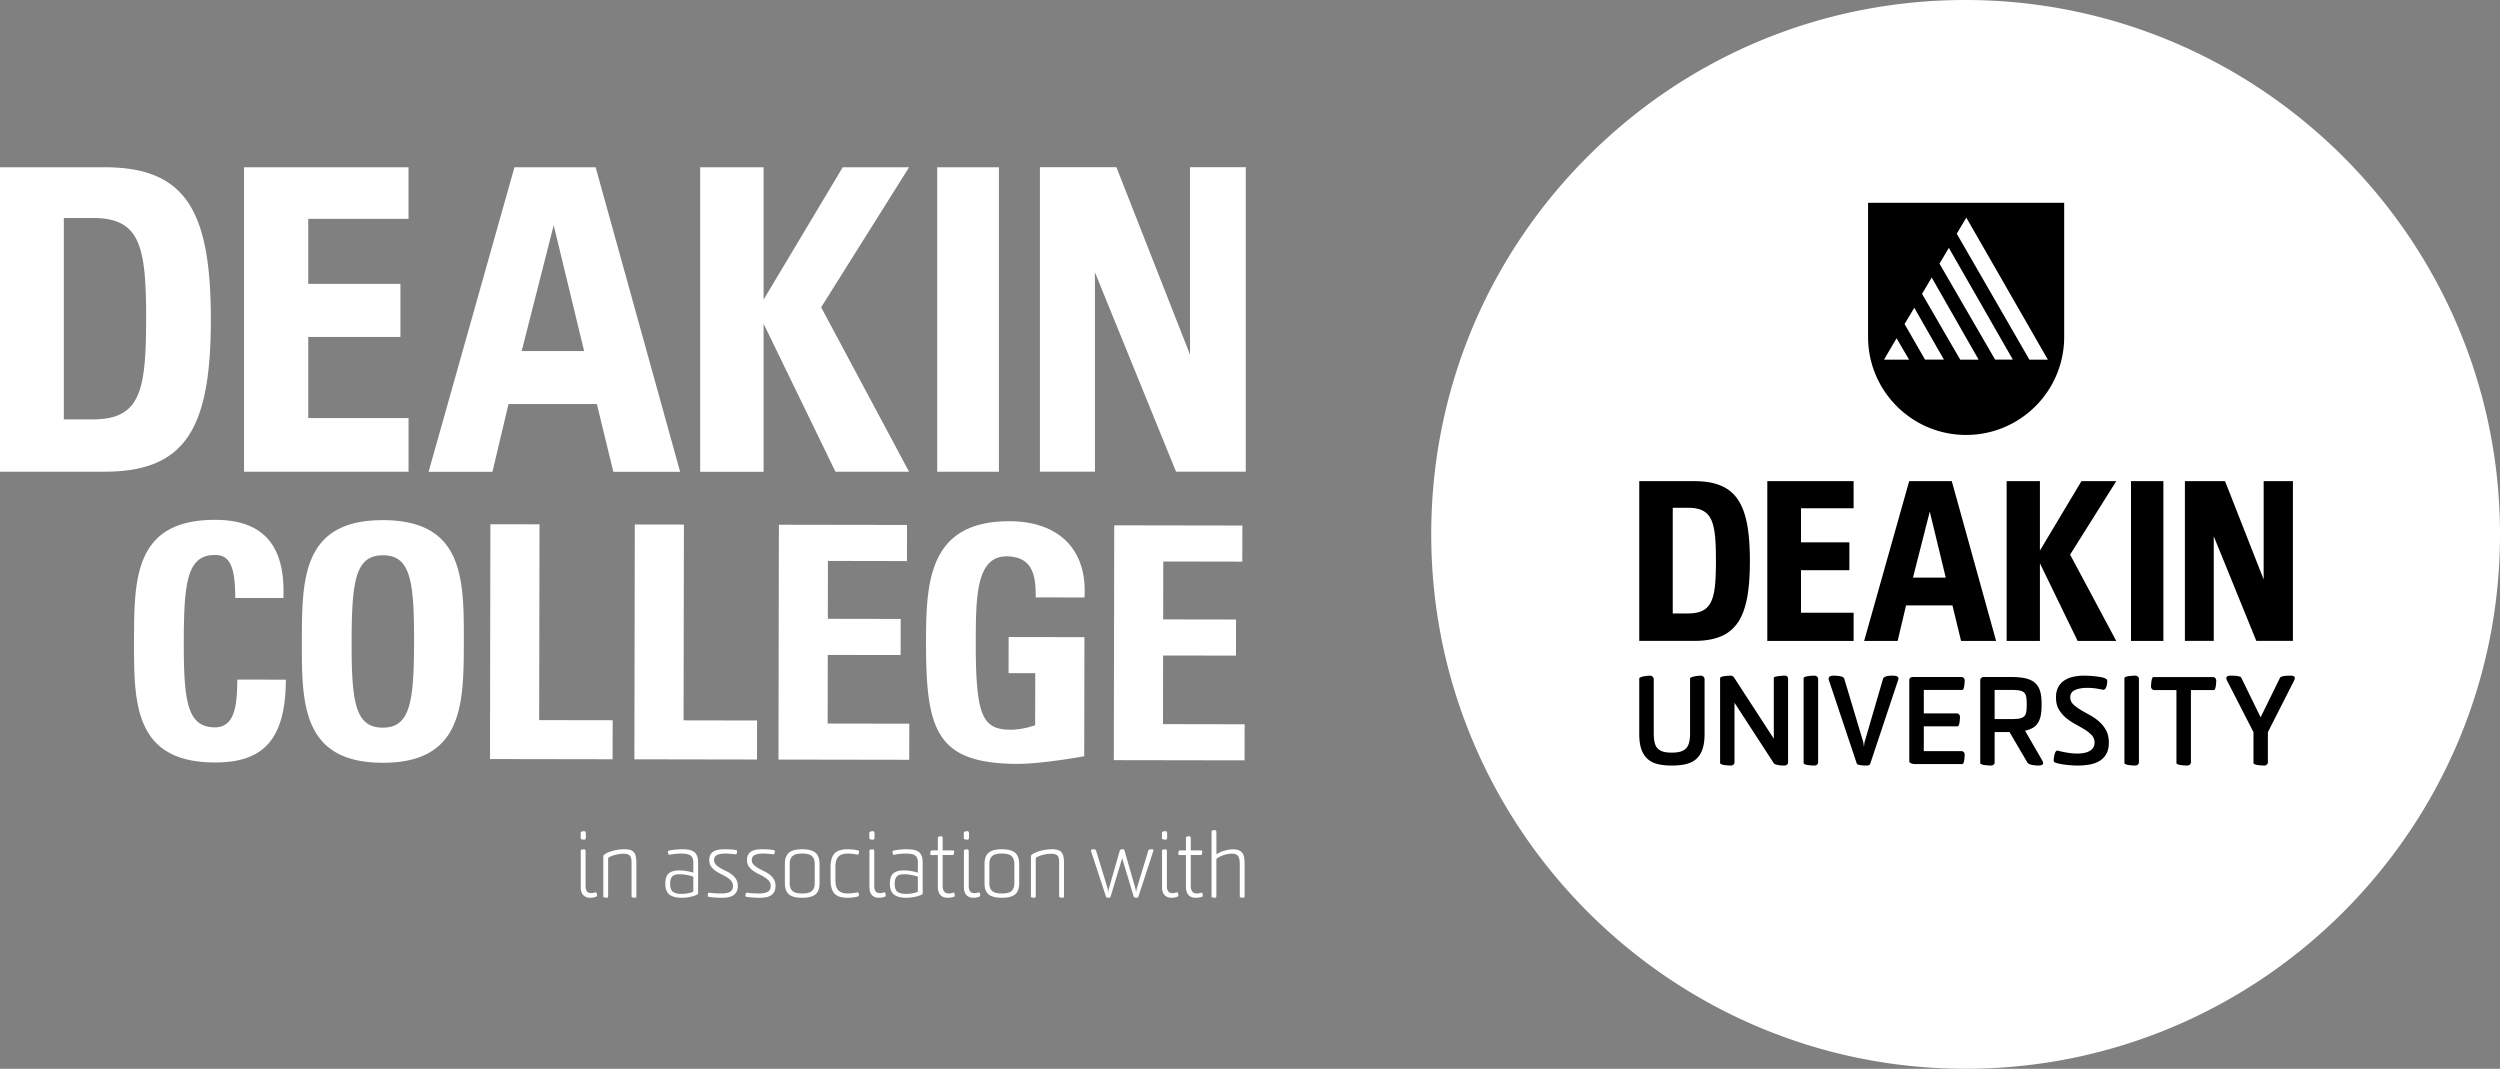
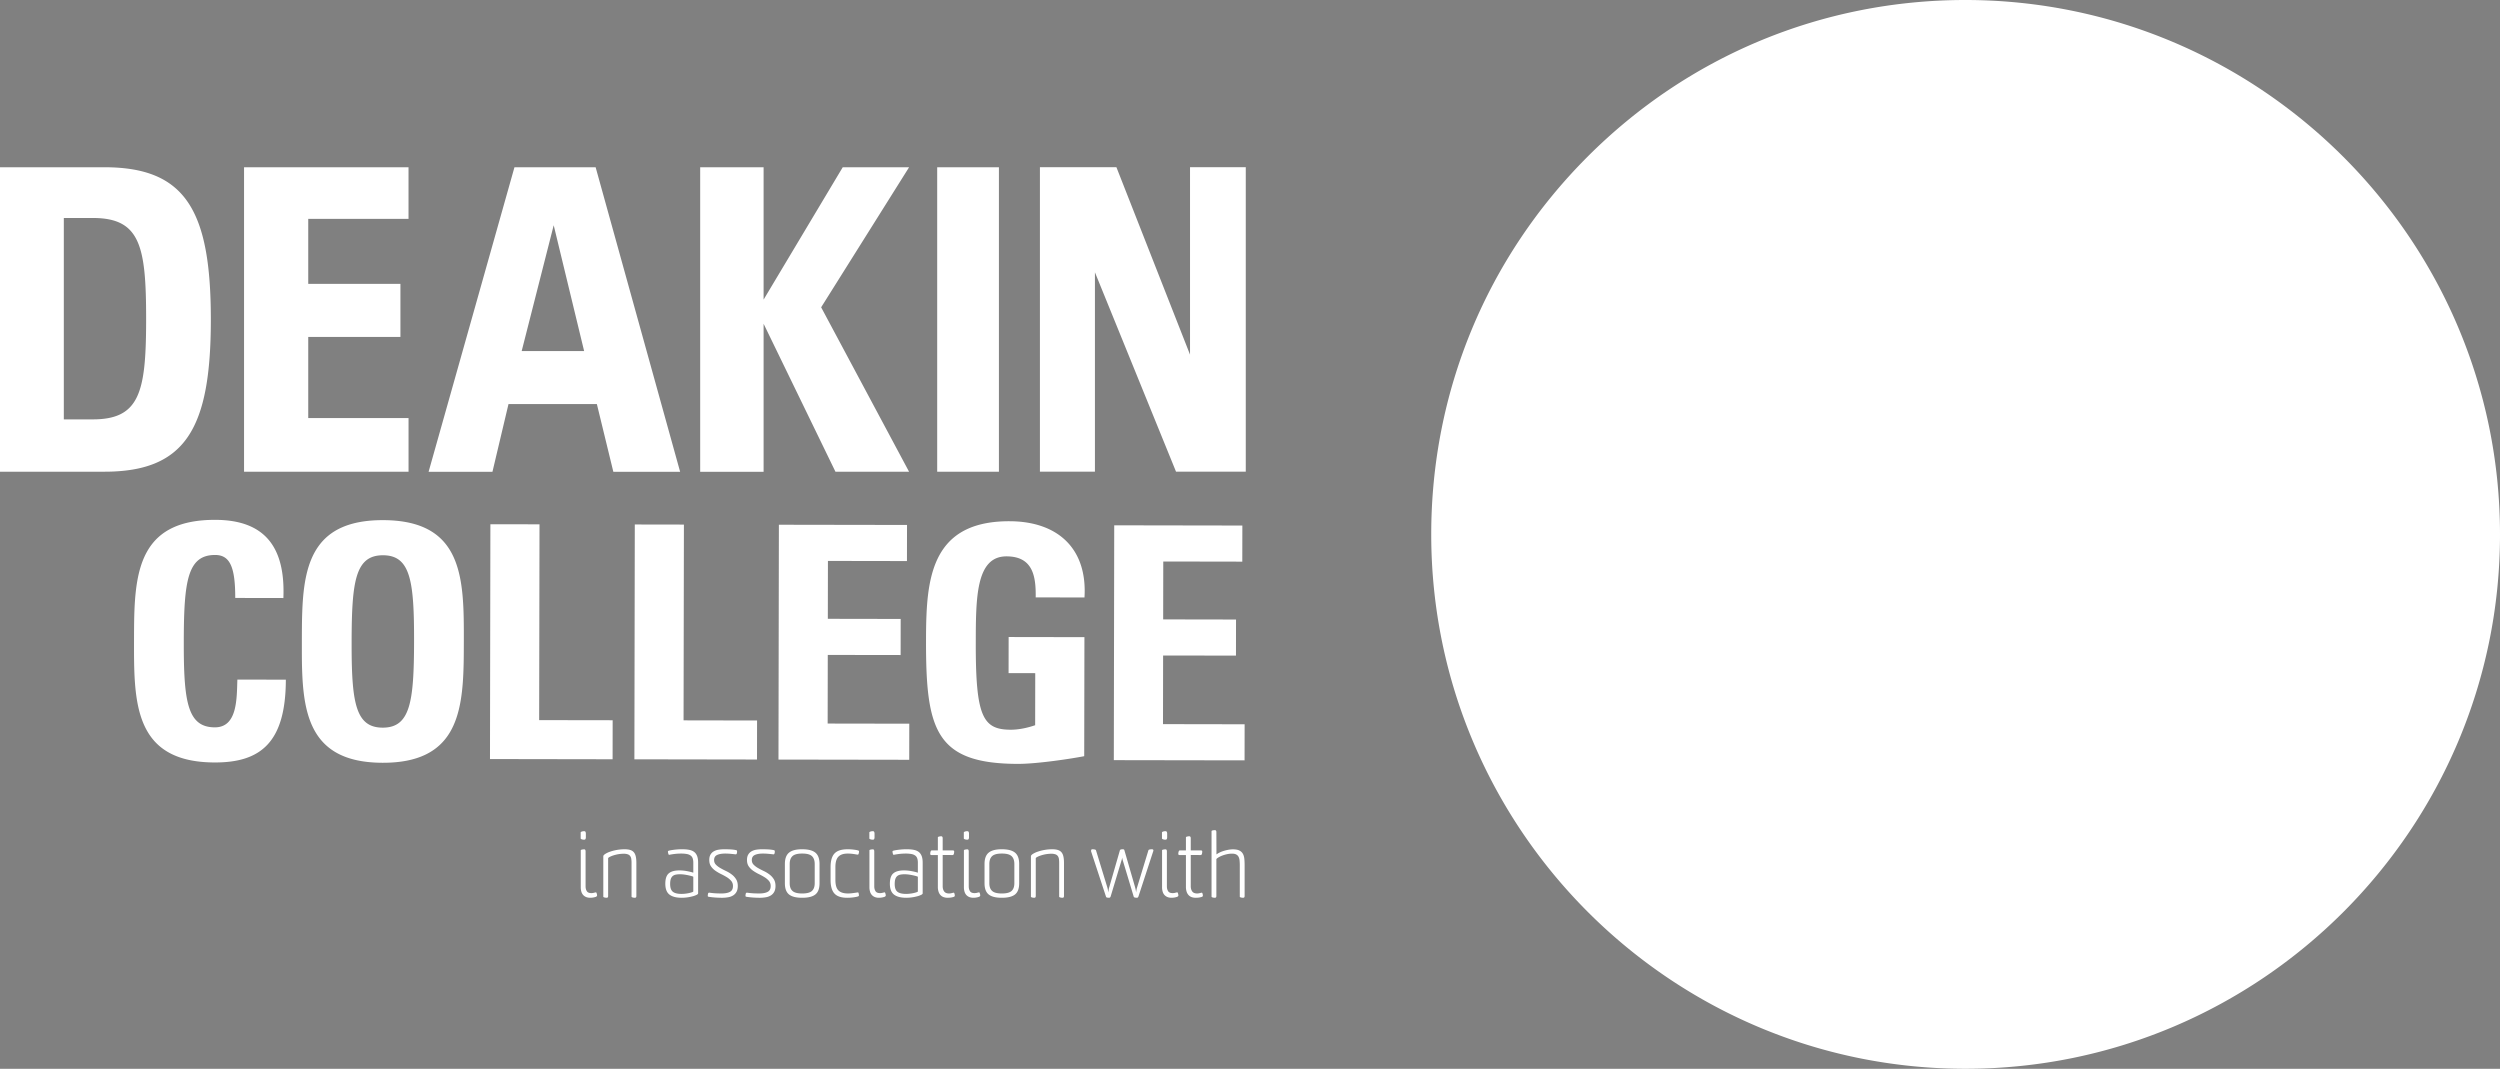
<svg xmlns="http://www.w3.org/2000/svg" width="295.068" height="126.145">
  <rect width="100%" height="100%" fill="#808080" stroke="none" />
  <g fill="none" fill-rule="evenodd">
    <path d="M231.937 0c34.807 0 63.1 28.27 63.131 63.018.03 34.777-28.24 63.095-63.017 63.127h-.06c-34.745 0-63.037-28.269-63.066-63.016-.016-16.849 6.531-32.694 18.432-44.617C199.26 6.588 215.092.014 231.937 0zM80.544 100.236c.311 0 .584.024.818.072.235.048.428.133.58.253.152.121.265.284.342.487.075.203.113.462.113.772v3.624c0 .055-.056.112-.17.17a2.422 2.422 0 0 1-.445.165 5.014 5.014 0 0 1-.627.13c-.235.035-.47.052-.704.052-.634 0-1.114-.126-1.439-.377-.324-.252-.487-.68-.487-1.28 0-.58.134-.987.404-1.22.27-.234.69-.353 1.263-.353.297 0 .6.03.907.089.306.059.55.119.73.18v-1.174c0-.206-.025-.378-.074-.516a.68.68 0 0 0-.238-.33 1.094 1.094 0 0 0-.44-.18 3.55 3.55 0 0 0-.688-.056c-.242 0-.48.013-.72.04a7.928 7.928 0 0 0-.657.103c-.062.014-.103-.016-.124-.093a2.365 2.365 0 0 1-.05-.22c-.016-.084.008-.138.071-.159.103-.036.308-.074.615-.116a7.574 7.574 0 0 1 1.02-.064zm-6.833 0c.255 0 .473.025.653.078.18.052.324.14.435.264.11.124.19.29.237.497.05.206.073.465.073.776v3.882c0 .097-.018.16-.05.187a.215.215 0 0 1-.136.041.95.95 0 0 1-.254-.036c-.085-.024-.129-.054-.129-.088v-3.996a2.96 2.96 0 0 0-.036-.492.731.731 0 0 0-.14-.33.612.612 0 0 0-.292-.193 1.55 1.55 0 0 0-.478-.063 4.18 4.18 0 0 0-1.211.203 2.741 2.741 0 0 0-.436.181c-.114.062-.17.114-.17.155v4.431c0 .097-.018.16-.052.187a.208.208 0 0 1-.132.041.955.955 0 0 1-.254-.036c-.088-.024-.133-.054-.133-.088v-4.773c0-.083.073-.173.218-.269a2.56 2.56 0 0 1 .57-.269 5.32 5.32 0 0 1 1.717-.29zm69.67-2.257c.123 0 .184.076.184.227l.01 2.641c.09-.069.205-.14.347-.212.14-.073.298-.137.47-.192.173-.055.356-.102.55-.14.193-.037.386-.057.579-.057.317 0 .568.045.752.135.182.09.32.215.413.378.094.162.152.357.177.584.024.228.036.48.036.757v3.633c0 .097-.018.16-.053.187a.208.208 0 0 1-.134.041.942.942 0 0 1-.253-.036c-.086-.024-.13-.054-.13-.088v-3.694c0-.214-.01-.407-.026-.58a1.181 1.181 0 0 0-.12-.436.657.657 0 0 0-.275-.275c-.121-.065-.29-.099-.504-.099a2.79 2.79 0 0 0-.618.073 4.014 4.014 0 0 0-.577.176c-.173.07-.32.143-.436.22-.118.075-.188.136-.208.185v4.326c0 .097-.017.16-.051.187a.208.208 0 0 1-.132.041.96.96 0 0 1-.254-.036c-.088-.024-.133-.054-.133-.088v-7.734c.008-.048.058-.08.153-.098a1.38 1.38 0 0 1 .234-.026zm-57.908 2.257c.304 0 .567.007.787.02.22.015.414.039.58.074.068.014.112.032.129.057a.14.14 0 0 1 .026.088c0 .255-.055.376-.165.362-.18-.021-.375-.042-.585-.062a6.638 6.638 0 0 0-.657-.031c-.394 0-.71.055-.948.166-.238.11-.357.31-.357.6 0 .214.068.393.207.538.138.145.31.278.517.399.207.12.432.238.673.352.242.113.466.248.673.404.207.154.38.34.518.559.138.217.207.484.207.802 0 .269-.045.49-.135.668-.09.175-.215.32-.378.43a1.57 1.57 0 0 1-.59.233 4.047 4.047 0 0 1-.771.067c-.221 0-.466-.01-.735-.026a10.253 10.253 0 0 1-.818-.088c-.055-.014-.09-.031-.103-.052-.014-.021-.018-.06-.01-.114.013-.152.035-.245.066-.28.03-.034.075-.047.13-.041.24.035.474.059.699.073.224.013.464.02.719.02.436 0 .77-.064 1.005-.192.234-.127.352-.353.352-.677a.916.916 0 0 0-.207-.616 2.217 2.217 0 0 0-.518-.435 7.67 7.67 0 0 0-.673-.367 4.953 4.953 0 0 1-.673-.394 2.024 2.024 0 0 1-.518-.518c-.138-.2-.207-.451-.207-.755 0-.256.048-.467.145-.632.097-.166.226-.295.389-.388a1.63 1.63 0 0 1 .558-.192c.21-.034.433-.052.668-.052zm9.215 0c.71 0 1.228.134 1.553.404.324.27.487.714.487 1.335v2.268c0 .621-.163 1.062-.487 1.325-.325.262-.843.393-1.553.393h-.021c-.704 0-1.22-.13-1.543-.393-.324-.263-.486-.704-.486-1.325v-2.268c0-.62.162-1.066.486-1.335.324-.27.839-.405 1.543-.405h.02zm41.267 0c.049 0 .09.01.125.031.034.021.052.058.052.113a.24.24 0 0 1-.011.068.975.975 0 0 1-.031.088l-1.718 5.26c-.035.11-.097.165-.187.165-.07 0-.145-.009-.228-.026-.083-.018-.131-.05-.145-.098l-1.294-4.298a.997.997 0 0 1-.042-.15l-.018-.093-.014-.085-.012.085-.017.093a.997.997 0 0 1-.042.15l-1.283 4.256c-.035.111-.098.166-.188.166-.075 0-.151-.007-.227-.02-.075-.015-.12-.049-.135-.104l-1.74-5.29a.184.184 0 0 1-.02-.083v-.073c0-.103.056-.156.166-.156.076 0 .16.01.254.026.092.018.147.054.16.11l1.326 4.337c.034.118.06.226.077.326s.033.198.047.295l.04-.31c.015-.104.039-.207.074-.31l1.253-4.35c.013-.047.053-.08.119-.098a.879.879 0 0 1 .222-.026c.104 0 .165.035.187.104l1.262 4.358c.02.077.043.17.068.28.024.11.043.225.057.342a5.41 5.41 0 0 1 .047-.31c.016-.097.042-.197.077-.3l1.325-4.339c.014-.055.066-.09.155-.109.09-.017.176-.026.259-.026zm-17.703 0c.71 0 1.228.134 1.553.404.324.27.487.714.487 1.335v2.268c0 .621-.163 1.062-.487 1.325-.325.262-.843.393-1.553.393h-.021c-.704 0-1.22-.13-1.543-.393-.324-.263-.486-.704-.486-1.325v-2.268c0-.62.162-1.066.486-1.335.324-.27.839-.405 1.543-.405h.02zm5.93 0c.255 0 .474.025.653.078.18.052.325.14.436.264.11.124.19.29.236.497.05.206.073.465.073.776v3.882c0 .097-.017.16-.05.187a.215.215 0 0 1-.136.041.95.95 0 0 1-.254-.036c-.085-.024-.129-.054-.129-.088v-3.996a2.96 2.96 0 0 0-.035-.492.731.731 0 0 0-.14-.33.612.612 0 0 0-.293-.193 1.55 1.55 0 0 0-.478-.063 4.18 4.18 0 0 0-1.211.203 2.741 2.741 0 0 0-.436.181c-.114.062-.17.114-.17.155v4.431c0 .097-.017.16-.052.187a.208.208 0 0 1-.132.041.955.955 0 0 1-.253-.036c-.089-.024-.134-.054-.134-.088v-4.773c0-.083.073-.173.218-.269a2.56 2.56 0 0 1 .57-.269 5.32 5.32 0 0 1 1.718-.29zm-34.257 0c.304 0 .567.007.787.02.22.015.414.039.58.074.068.014.112.032.129.057a.14.14 0 0 1 .026.088c0 .255-.055.376-.165.362-.18-.021-.375-.042-.585-.062a6.638 6.638 0 0 0-.657-.031c-.394 0-.71.055-.948.166-.238.11-.357.31-.357.6 0 .214.068.393.207.538.138.145.31.278.517.399.207.12.432.238.673.352.242.113.466.248.673.404.207.154.38.34.518.559.138.217.207.484.207.802 0 .269-.045.49-.135.668-.09.175-.215.32-.378.43a1.57 1.57 0 0 1-.59.233 4.047 4.047 0 0 1-.771.067c-.221 0-.466-.01-.735-.026a10.253 10.253 0 0 1-.818-.088c-.055-.014-.09-.031-.103-.052-.014-.021-.018-.06-.01-.114.013-.152.035-.245.066-.28.03-.034.075-.047.13-.041.24.035.474.059.699.073.224.013.464.02.719.02.436 0 .77-.064 1.005-.192.234-.127.352-.353.352-.677a.916.916 0 0 0-.207-.616 2.217 2.217 0 0 0-.518-.435 7.67 7.67 0 0 0-.673-.367 4.953 4.953 0 0 1-.673-.394 2.024 2.024 0 0 1-.518-.518c-.138-.2-.207-.451-.207-.755 0-.256.048-.467.145-.632.097-.166.226-.295.389-.388a1.63 1.63 0 0 1 .558-.192c.21-.034.433-.052.668-.052zm17.123 0c.311 0 .584.024.818.072.235.048.428.133.58.253.152.121.265.284.342.487.075.203.113.462.113.772v3.624c0 .055-.056.112-.17.17a2.422 2.422 0 0 1-.445.165 5.014 5.014 0 0 1-.627.13c-.235.035-.47.052-.704.052-.634 0-1.114-.126-1.439-.377-.324-.252-.487-.68-.487-1.28 0-.58.134-.987.404-1.22.27-.234.69-.353 1.263-.353.297 0 .6.03.907.089.306.059.55.119.73.18v-1.174c0-.206-.025-.378-.074-.516a.68.68 0 0 0-.238-.33 1.094 1.094 0 0 0-.44-.18 3.55 3.55 0 0 0-.688-.056c-.242 0-.48.013-.72.04a7.928 7.928 0 0 0-.657.103c-.062.014-.103-.016-.124-.093a2.365 2.365 0 0 1-.05-.22c-.016-.084.008-.138.071-.159.103-.036.308-.074.615-.116a7.574 7.574 0 0 1 1.02-.064zm4.051-1.533c.055 0 .095.023.122.067a.301.301 0 0 1 .041.161v1.44h1.2c.104 0 .157.045.157.137 0 .084-.013.174-.037.27-.025.094-.078.141-.162.141l-1.158-.01v3.694c0 .242.057.444.172.607.115.162.308.244.58.244.09 0 .171-.009.244-.026l.08-.02.196-.048c.056-.006.096.031.12.113a.867.867 0 0 1 .037.254c0 .068-.066.118-.197.153a2.15 2.15 0 0 1-.341.065 2.95 2.95 0 0 1-.312.016 1.47 1.47 0 0 1-.445-.067.927.927 0 0 1-.361-.217 1.063 1.063 0 0 1-.249-.398 1.78 1.78 0 0 1-.093-.62v-3.74h-.746c-.103 0-.155-.045-.155-.137 0-.092.014-.183.042-.274.027-.092.079-.138.155-.138h.704v-1.542c0-.035.044-.065.132-.088.089-.025.18-.037.274-.037zm29.279 0c.055 0 .095.023.122.067a.301.301 0 0 1 .041.161v1.44h1.2c.104 0 .157.045.157.137 0 .084-.013.174-.037.27-.025.094-.078.141-.162.141l-1.158-.01v3.694c0 .242.057.444.172.607.115.162.308.244.58.244.09 0 .171-.009.244-.026l.08-.02.196-.048c.056-.006.096.031.12.113a.867.867 0 0 1 .037.254c0 .068-.066.118-.197.153a2.15 2.15 0 0 1-.341.065 2.95 2.95 0 0 1-.312.016 1.47 1.47 0 0 1-.445-.067.927.927 0 0 1-.361-.217 1.063 1.063 0 0 1-.249-.398 1.78 1.78 0 0 1-.093-.62v-3.74h-.746c-.103 0-.155-.045-.155-.137 0-.092.014-.183.042-.274.027-.092.079-.138.155-.138h.704v-1.542c0-.035.044-.065.132-.088.089-.025.18-.037.274-.037zm-26.195 1.543c.054 0 .094.023.117.068a.335.335 0 0 1 .038.16v4.144c0 .22.047.407.145.563.096.154.275.231.537.231.098 0 .186-.01.264-.03.08-.022.167-.041.264-.063.034-.007.067.03.094.11.028.081.044.16.052.236.007.092-.056.16-.187.201a2.104 2.104 0 0 1-.643.094 1.29 1.29 0 0 1-.413-.066.973.973 0 0 1-.351-.213.967.967 0 0 1-.244-.388 1.778 1.778 0 0 1-.088-.595v-4.337c0-.035.044-.063.135-.084a1.22 1.22 0 0 1 .28-.031zm23.387 0c.055 0 .095.023.118.068a.335.335 0 0 1 .037.16v4.144c0 .22.048.407.145.563.097.154.276.231.538.231.097 0 .185-.01.264-.03.079-.022.167-.041.264-.063.034-.007.066.03.094.11.027.081.044.16.051.236.007.092-.056.16-.186.201a2.104 2.104 0 0 1-.643.094 1.29 1.29 0 0 1-.413-.066.973.973 0 0 1-.352-.213.967.967 0 0 1-.244-.388 1.778 1.778 0 0 1-.088-.595v-4.337c0-.035.045-.063.135-.084a1.22 1.22 0 0 1 .28-.031zm-34.538 0c.055 0 .095.023.118.068a.335.335 0 0 1 .037.16v4.144c0 .22.048.407.145.563.097.154.276.231.538.231.097 0 .185-.01.264-.03.08-.022.167-.041.264-.063.034-.007.066.03.094.11.027.081.044.16.051.236.007.092-.056.16-.186.201a2.104 2.104 0 0 1-.643.094 1.29 1.29 0 0 1-.413-.066.973.973 0 0 1-.352-.213.967.967 0 0 1-.244-.388 1.778 1.778 0 0 1-.088-.595v-4.337c0-.035.045-.063.135-.084a1.22 1.22 0 0 1 .28-.031zm-2.982-.01c.248 0 .48.015.699.043.217.027.364.052.44.073a.665.665 0 0 1 .155.053c.042.02.055.067.042.138a.918.918 0 0 1-.057.263c-.025.048-.061.069-.11.062-.027 0-.08-.007-.16-.021-.08-.014-.174-.03-.285-.047a4.626 4.626 0 0 0-.724-.056c-.491 0-.854.12-1.093.365-.238.245-.357.655-.357 1.232v1.505c0 .598.12 1.015.363 1.253.24.237.617.355 1.128.355.152 0 .313-.01.482-.031.168-.02.388-.052.657-.093.055-.007.09.015.104.068.013.05.027.123.04.215.015.084-.003.139-.05.163a.713.713 0 0 1-.156.058 5.23 5.23 0 0 1-1.18.127c-.697 0-1.198-.167-1.502-.502-.304-.335-.455-.868-.455-1.6v-1.521c0-.732.153-1.265.46-1.6.308-.334.827-.502 1.559-.502zm-31.09.01c.055 0 .095.023.118.068a.335.335 0 0 1 .037.16v4.144c0 .22.048.407.145.563.097.154.276.231.538.231.097 0 .185-.01.264-.03.08-.022.167-.041.264-.063.034-.007.066.03.094.11.027.081.044.16.051.236.007.092-.056.16-.186.201a2.104 2.104 0 0 1-.643.094 1.29 1.29 0 0 1-.413-.066.973.973 0 0 1-.352-.213.967.967 0 0 1-.244-.388 1.778 1.778 0 0 1-.088-.595v-4.337c0-.035.045-.063.135-.084a1.22 1.22 0 0 1 .28-.031zm37.82 2.94c-.2 0-.375.016-.524.047a.791.791 0 0 0-.368.176.792.792 0 0 0-.217.352c-.048.148-.072.34-.072.576 0 .433.104.737.315.91.211.172.554.258 1.031.258.123 0 .266-.007.424-.025a3.944 3.944 0 0 0 .798-.166c.096-.03.151-.063.165-.098v-1.73c-.014-.02-.074-.046-.18-.077a6.77 6.77 0 0 0-.89-.187 3.77 3.77 0 0 0-.483-.035zm-26.505 0c-.2 0-.374.016-.523.047a.791.791 0 0 0-.368.176.792.792 0 0 0-.217.352c-.048.148-.072.34-.072.576 0 .433.104.737.315.91.211.172.554.258 1.031.258.123 0 .266-.007.424-.025a3.944 3.944 0 0 0 .798-.166c.096-.03.151-.063.165-.098v-1.73c-.014-.02-.074-.046-.18-.077a6.77 6.77 0 0 0-.89-.187 3.77 3.77 0 0 0-.483-.035zm14.423-2.443h-.031c-.54 0-.916.102-1.134.305-.217.204-.326.513-.326.927v2.268c0 .407.109.711.326.91.218.201.595.301 1.134.301h.03c.539 0 .917-.1 1.135-.3.217-.2.326-.504.326-.91v-2.269c0-.414-.11-.723-.326-.927-.218-.203-.596-.305-1.134-.305zm23.564 0h-.031c-.54 0-.916.102-1.134.305-.217.204-.326.513-.326.927v2.268c0 .407.109.711.326.91.218.201.595.301 1.134.301h.03c.539 0 .917-.1 1.135-.3.217-.2.326-.504.326-.91v-2.269c0-.414-.11-.723-.326-.927-.218-.203-.596-.305-1.134-.305zm-15.23-2.64c.07 0 .117.028.145.084a.442.442 0 0 1 .041.195v.456a.417.417 0 0 1-.04.187c-.029.055-.077.082-.146.082a.86.86 0 0 1-.3-.046c-.083-.032-.125-.065-.125-.098v-.714c0-.035.042-.069.124-.099a.837.837 0 0 1 .301-.047zm11.15 0c.07 0 .117.028.145.084a.442.442 0 0 1 .041.195v.456a.417.417 0 0 1-.04.187c-.029.055-.077.082-.145.082a.86.86 0 0 1-.302-.046c-.082-.032-.124-.065-.124-.098v-.714c0-.035.042-.069.124-.099a.837.837 0 0 1 .302-.047zm-45.222 0c.07 0 .117.028.145.084a.442.442 0 0 1 .041.195v.456a.417.417 0 0 1-.04.187c-.029.055-.077.082-.146.082a.86.86 0 0 1-.3-.046c-.083-.032-.125-.065-.125-.098v-.714c0-.035.042-.069.124-.099a.837.837 0 0 1 .301-.047zm68.61 0c.069 0 .117.028.145.084a.442.442 0 0 1 .041.195v.456a.417.417 0 0 1-.041.187c-.028.055-.076.082-.145.082a.86.86 0 0 1-.301-.046c-.082-.032-.124-.065-.124-.098v-.714c0-.035.042-.069.124-.099a.837.837 0 0 1 .301-.047zM119.147 61.52c5.68.01 9.207 3.202 8.852 8.999l-5.76-.011c.045-2.572-.373-4.837-3.445-4.842-3.608-.007-3.617 4.868-3.626 10.243-.015 8.675.826 10.21 4.128 10.218.96 0 1.997-.227 2.88-.532l.01-6.143-3.147-.005.007-4.261 8.945.015-.025 14.05c-1.575.304-5.53.91-7.832.908-9.751-.018-10.857-4.05-10.838-14.567l.001-.488c.004-.74.013-1.48.04-2.21l.02-.485c.273-5.807 1.757-10.903 9.79-10.89zm-73.936-.129c8.02.015 9.302 4.936 9.5 10.851l.013.488.006.246.007.494c.003.166.004.331.005.498l.003.5v1.259l-.002.5-.003.748c-.001.249-.003.497-.007.744l-.008.492c-.123 6.302-1.104 11.833-9.564 11.818-9.01-.017-9.516-6.292-9.534-13.088v-1.5l.003-.756.001-.251.004-.5c.006-.499.014-.994.03-1.482l.018-.486c.245-5.806 1.617-10.589 9.528-10.575zm-19.808-.034c5.91.01 8.285 3.277 8.044 9.228l-5.682-.01c.006-3.685-.643-5.07-2.37-5.072-3.262-.006-3.69 3.065-3.703 10.167v.745c.02 6.571.521 9.428 3.668 9.433 2.687.005 2.578-3.45 2.657-5.638l5.72.01c-.014 7.408-2.973 9.783-8.385 9.773-8.46-.015-9.423-5.549-9.523-11.85l-.007-.493c-.003-.33-.004-.66-.004-.993v-.748l.001-.503.002-.756.002-.25.004-.501.002-.25.008-.495c.123-6.341 1.105-11.812 9.566-11.797zm106.105.645 15.124.026-.008 4.262-9.327-.017-.012 6.833 8.599.015-.007 4.26-8.599-.014-.014 8.1 9.635.017-.007 4.26-15.432-.026.048-27.716zm-39.579-.068 15.124.025-.008 4.262-9.327-.016-.012 6.832 8.599.015-.007 4.26-8.599-.013-.014 8.1 9.635.016-.007 4.26-15.432-.026.048-27.715zm-17.006-.03 5.797.01-.041 23.108 8.675.016-.007 4.606-14.472-.025.048-27.716zm-17.044-.03 5.797.01-.041 23.11 8.675.014-.007 4.606-14.472-.025.048-27.715zm-12.675 3.663c-3.263-.005-3.69 3.065-3.703 10.166v.745c.02 6.573.52 9.43 3.667 9.435 3.263.005 3.69-3.064 3.703-10.166.013-7.102-.404-10.175-3.667-10.18zm25.097-45.796 9.972 35.941H72.39l-1.944-7.994H60.017l-1.894 7.994h-7.537l10.134-35.94h9.581zm19.825 0v15.62l9.34-15.62h7.831L96.918 36.27l10.379 19.411h-8.688l-8.483-17.469v17.47h-7.485v-35.94h7.485zm-41.909 0v6.091H36.381v7.676h10.881v6.261H36.381v9.572h11.838v6.34H28.804v-35.94h19.413zm69.683 0V55.68h-7.286V19.742h7.286zM12.318 19.74c9.583 0 12.567 5.088 12.567 17.97 0 12.88-2.984 17.964-12.576 17.964H0V19.74h12.318zm119.45-.002 8.687 22.117V19.737h6.58v35.93h-8.234l-9.57-23.526v23.526h-6.493v-35.93h9.03zm-120.815 5.99H7.532v23.77h3.421c5.51 0 6.272-3.204 6.294-11.506v-.38c0-8.587-.701-11.884-6.294-11.884zm54.399.857-3.78 14.85h7.371l-3.591-14.85z" fill="#FFF" />
-     <path d="M270.37 79.746c.219 0 .364.046.436.135.07.09.055.246-.051.465l-3.084 6.068v3.556a.343.343 0 0 1-.13.277.469.469 0 0 1-.312.108 6.407 6.407 0 0 1-.75-.057 1.482 1.482 0 0 1-.357-.093c-.1-.043-.15-.093-.15-.15v-3.641l-3.112-6.068c-.106-.21-.12-.361-.043-.458.077-.095.225-.142.443-.142.133 0 .268.003.407.007.138.005.266.017.385.036.12.019.22.042.308.07.085.029.142.073.17.129l2.285 4.67 2.285-4.655c.028-.058.085-.102.17-.135.086-.033.189-.06.307-.08.12-.018.248-.03.386-.035.138-.004.274-.007.407-.007zm-56.224 0c.123 0 .228.038.313.114a.355.355 0 0 1 .129.272v9.837a.348.348 0 0 1-.13.278.473.473 0 0 1-.312.107 5.8 5.8 0 0 1-.764-.057 1.373 1.373 0 0 1-.357-.093c-.1-.042-.15-.093-.15-.15V80.045c0-.058.05-.107.15-.15.099-.043.219-.073.357-.092a6.244 6.244 0 0 1 .764-.058zm31.87 0a12.73 12.73 0 0 1 1.864.157c.233.038.421.09.563.156.134.059.215.12.244.188.028.064.033.175.014.328a1.597 1.597 0 0 1-.158.62c-.086.167-.205.237-.356.208a17.614 17.614 0 0 0-.815-.144 6.642 6.642 0 0 0-1.027-.072c-.59 0-1.07.088-1.443.258-.37.172-.555.457-.555.857 0 .314.111.582.334.805.224.225.504.44.843.644.338.206.704.413 1.1.628a6.23 6.23 0 0 1 1.098.756c.338.292.62.64.843 1.043.223.406.336.897.336 1.478 0 .541-.103.99-.307 1.343a2.269 2.269 0 0 1-.814.828 3.432 3.432 0 0 1-1.17.413 8.058 8.058 0 0 1-1.378.115c-.22 0-.447-.008-.686-.023a11.214 11.214 0 0 1-1.349-.164 3.747 3.747 0 0 1-.52-.128c-.145-.047-.23-.102-.259-.164-.028-.062-.033-.169-.014-.322.028-.275.081-.511.157-.706.076-.195.181-.278.315-.25l.145.036.204.05a10.02 10.02 0 0 0 1.214.213c.242.03.488.043.736.043.265 0 .52-.02.762-.063.243-.043.46-.114.65-.215.191-.1.343-.233.458-.4.113-.165.17-.373.17-.62 0-.343-.112-.633-.335-.873a4.205 4.205 0 0 0-.843-.67c-.337-.21-.704-.422-1.099-.635a6.717 6.717 0 0 1-1.098-.742 3.69 3.69 0 0 1-.843-1c-.225-.384-.335-.853-.335-1.406 0-.466.082-.862.25-1.186.165-.322.396-.585.692-.79a3.026 3.026 0 0 1 1.056-.452 6.01 6.01 0 0 1 1.356-.142zm5.992 0c.123 0 .228.038.313.114a.352.352 0 0 1 .13.272v9.837a.345.345 0 0 1-.13.278.473.473 0 0 1-.313.107 5.804 5.804 0 0 1-.764-.057 1.384 1.384 0 0 1-.357-.093c-.1-.042-.149-.093-.149-.15V80.045c0-.058.05-.107.15-.15.1-.043.218-.073.356-.092a6.341 6.341 0 0 1 .764-.058zm-51.25 0c.124 0 .226.046.307.135.08.091.121.188.121.294v6.453c0 .703-.079 1.292-.236 1.763-.156.471-.39.855-.706 1.15-.314.294-.712.504-1.193.627-.479.124-1.044.186-1.69.186h-.115c-.629 0-1.179-.062-1.649-.186a2.667 2.667 0 0 1-1.178-.628c-.315-.294-.55-.678-.707-1.149-.157-.47-.236-1.06-.236-1.763V80.09c0-.058.05-.108.15-.15.1-.043.22-.079.357-.109a4.38 4.38 0 0 1 .78-.084c.112 0 .213.046.298.135a.423.423 0 0 1 .128.294v6.367c0 .41.031.76.093 1.05.062.29.172.525.33.706.156.181.367.314.634.4.267.086.6.128 1 .128h.114c.41 0 .75-.042 1.021-.128.271-.086.488-.219.65-.4.161-.18.276-.416.342-.706s.1-.64.1-1.05V80.09c0-.058.05-.108.15-.15.1-.043.221-.079.364-.109a4.82 4.82 0 0 1 .771-.084zm9.914 0c.247 0 .37.142.37.429v9.808a.321.321 0 0 1-.135.272.486.486 0 0 1-.293.099c-.077 0-.178-.001-.307-.006a2.82 2.82 0 0 1-.385-.044 2.642 2.642 0 0 1-.35-.085c-.105-.034-.176-.08-.214-.136l-4.641-7.14v7.026a.347.347 0 0 1-.128.278.449.449 0 0 1-.3.107c-.085 0-.202-.004-.35-.014a5.276 5.276 0 0 1-.421-.043 1.418 1.418 0 0 1-.35-.092c-.1-.043-.15-.093-.15-.15v-10.01c0-.057.05-.107.15-.15.1-.042.217-.073.35-.092a6.456 6.456 0 0 1 .757-.057c.105 0 .193.032.264.093a.906.906 0 0 1 .178.206l4.64 7.139v-7.167c0-.057.052-.102.158-.136a2.19 2.19 0 0 1 .372-.078 7.45 7.45 0 0 1 .785-.057zm12.669 0c.094 0 .192.005.293.014.099.01.185.032.256.064a.346.346 0 0 1 .158.143c.033.062.03.15-.008.265l-3.298 9.894a.254.254 0 0 1-.15.17.578.578 0 0 1-.25.058 5.18 5.18 0 0 1-.792-.05c-.215-.033-.345-.087-.393-.164l-3.313-9.908c-.028-.097-.028-.174 0-.237a.364.364 0 0 1 .129-.15.525.525 0 0 1 .193-.078.957.957 0 0 1 .179-.021c.143 0 .288.005.435.014.148.01.283.026.406.05.125.025.229.06.316.107.085.048.142.11.17.187l2.199 7.338c.038.114.064.235.079.364.014.127.03.245.05.349.01-.104.02-.222.036-.35.014-.128.039-.25.078-.363l2.156-7.397a.895.895 0 0 1 .464-.25c.176-.032.378-.05.607-.05zm13.972.156c.655 0 1.214.048 1.674.143.461.096.84.263 1.133.5.295.24.51.555.641.95.134.395.2.897.2 1.506v.314c0 .447-.036.838-.107 1.17-.07.334-.184.62-.336.858a1.686 1.686 0 0 1-.604.57 3.172 3.172 0 0 1-.905.33l1.981 3.426c.105.181.156.32.156.414a.175.175 0 0 1-.07.143.54.54 0 0 1-.157.085.752.752 0 0 1-.177.036 1.817 1.817 0 0 1-.135.007 4.432 4.432 0 0 1-.729-.064 1.64 1.64 0 0 1-.368-.107.48.48 0 0 1-.235-.2l-2.097-3.583h-1.757v3.583a.326.326 0 0 1-.129.272.48.48 0 0 1-.299.1 6.274 6.274 0 0 1-.764-.057 1.384 1.384 0 0 1-.357-.094c-.1-.042-.15-.093-.15-.15v-9.779c0-.106.043-.193.128-.265a.473.473 0 0 1 .314-.108h3.15zm23.89.014c.106 0 .194.042.264.122a.424.424 0 0 1 .109.293 4.678 4.678 0 0 1-.058.678c-.018.12-.047.221-.086.307-.037.086-.086.13-.142.13h-2.7v8.523a.335.335 0 0 1-.134.278.48.48 0 0 1-.306.107c-.086 0-.203-.005-.351-.015a4.798 4.798 0 0 1-.421-.042c-.134-.02-.25-.05-.35-.093-.1-.042-.15-.092-.15-.15v-8.609h-2.627a.338.338 0 0 1-.264-.12.427.427 0 0 1-.107-.294 4.683 4.683 0 0 1 .057-.671c.019-.124.047-.229.085-.315.038-.085.086-.129.143-.129h7.039zm-29.687-.013a.33.33 0 0 1 .263.127.44.44 0 0 1 .107.287 4.707 4.707 0 0 1-.057.678 1.269 1.269 0 0 1-.085.308c-.038.085-.086.127-.143.127h-4.541v2.77h3.913c.095 0 .179.041.25.121a.415.415 0 0 1 .107.28 5.138 5.138 0 0 1-.057.686 1.248 1.248 0 0 1-.086.312c-.038.087-.085.13-.142.13h-3.985v2.927h4.456c.104 0 .192.04.263.121.072.08.107.178.107.292 0 .076-.005.177-.014.3a4.235 4.235 0 0 1-.043.371 1.246 1.246 0 0 1-.085.314c-.038.086-.086.128-.143.128h-5.612c-.132 0-.272-.03-.42-.092-.147-.062-.221-.127-.221-.193v-9.623c0-.124.043-.216.129-.279a.524.524 0 0 1 .313-.092h5.726zm5.89 1.528h-1.985v3.441h1.985c.39 0 .701-.022.936-.065.232-.043.413-.12.541-.236a.842.842 0 0 0 .257-.47c.042-.2.065-.462.065-.786v-.314a4.06 4.06 0 0 0-.065-.793.856.856 0 0 0-.257-.478c-.128-.113-.309-.193-.54-.235a5.416 5.416 0 0 0-.937-.064zm-7.042-24.64 5.231 18.857h-4.135l-1.02-4.194h-5.473l-.993 4.194h-3.955l5.317-18.858h5.028zm-11.588 0v3.196h-6.21v4.026h5.71V67.3h-5.71v5.022h6.211v3.326H208.59V56.79h10.186zm36.563 0v18.856h-3.824V56.79h3.824zm-14.574 0v8.195l4.901-8.196h4.11l-5.446 8.672 5.445 10.185h-4.558l-4.452-9.165v9.165h-3.927V56.79h3.927zm-40.825-.002c5.028 0 6.594 2.67 6.594 9.428 0 6.758-1.566 9.426-6.599 9.426h-6.458V56.79h6.463zm62.675-.002 4.558 11.605V56.787h3.452V75.64h-4.32l-5.02-12.344V75.64h-3.408V56.787h4.738zm-63.39 3.144h-1.796v12.472h1.795c2.871 0 3.285-1.658 3.302-5.948v-.29c0-4.505-.367-6.234-3.302-6.234zm28.541.45-1.982 7.79h3.867l-1.885-7.79zm15.863-36.448v15.83c0 6.394-5.182 11.572-11.577 11.572-6.393 0-11.57-5.187-11.57-11.572v-15.83h23.147zm-19.784 15.99-1.48 2.524h2.957l-1.477-2.525zm2.092-3.596-1.148 1.92 2.418 4.2h2.23l-3.5-6.12zm2.055-3.57-1.139 1.924 4.505 7.767h2.172l-5.538-9.691zm2.025-3.501-1.105 1.863 6.567 11.328h2.093l-7.555-13.192zm2.061-3.57-1.126 1.902 8.57 14.86h2.18l-9.624-16.762z" fill="#000" />
  </g>
</svg>